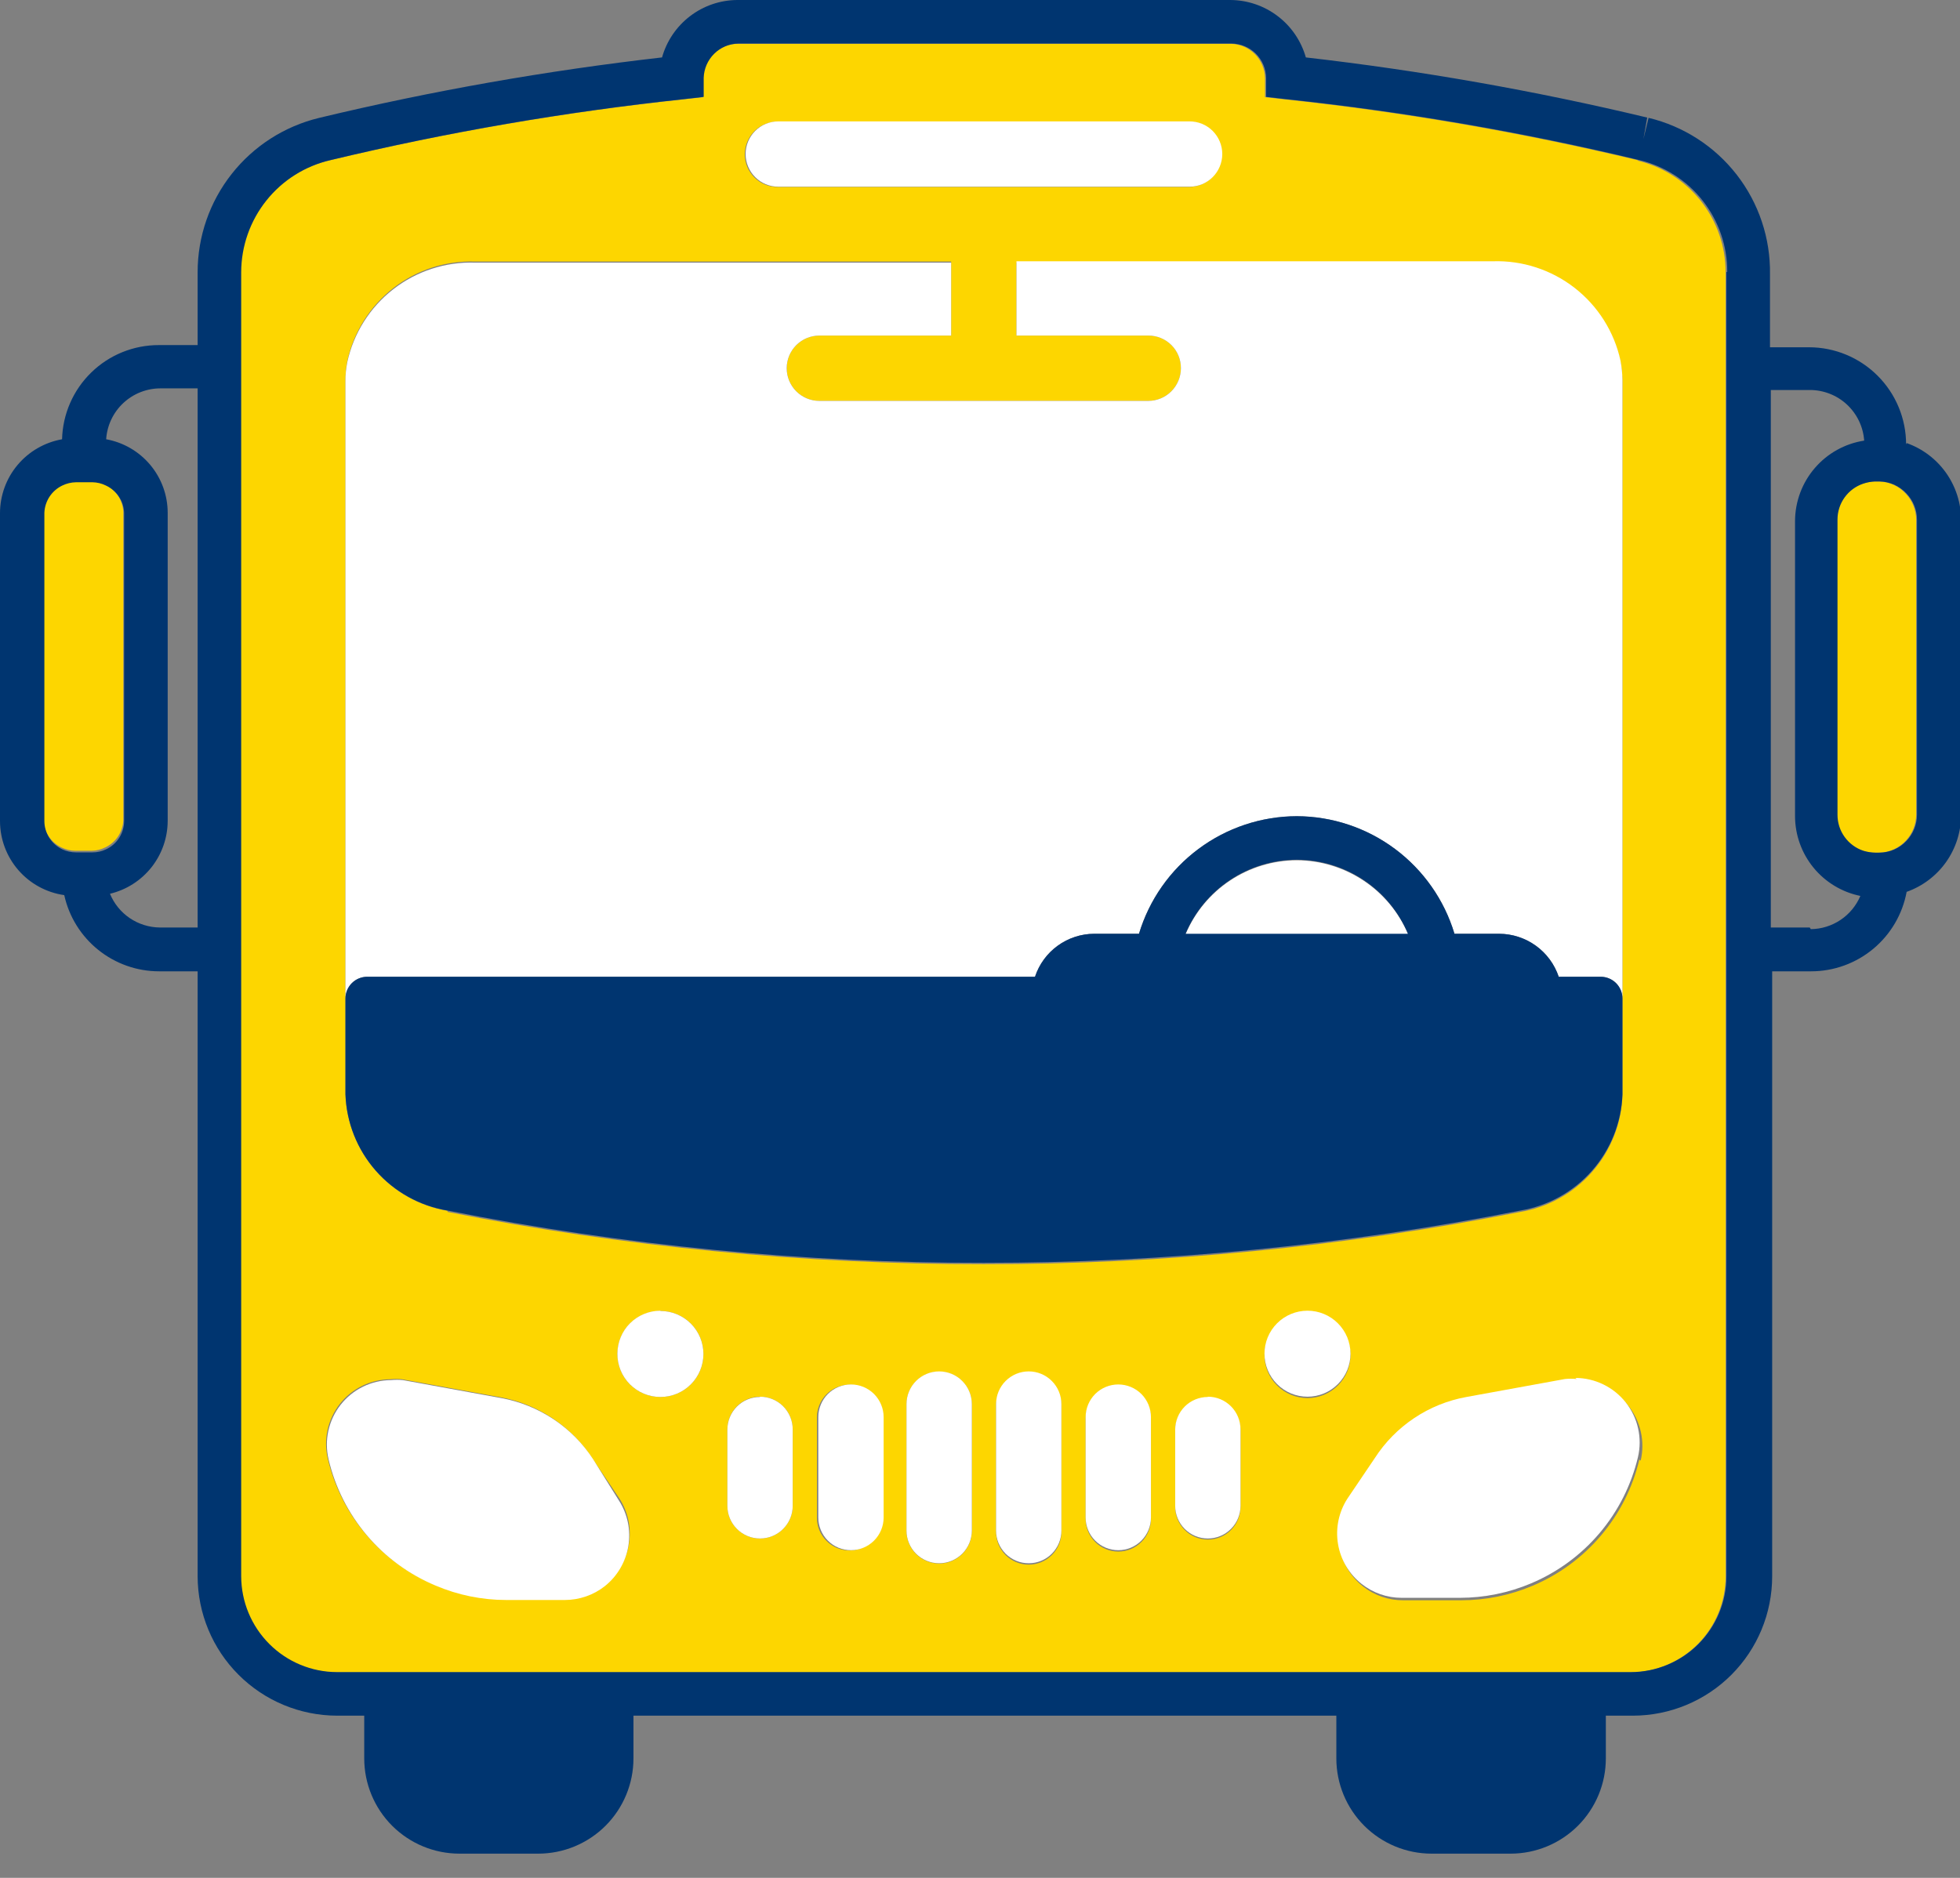
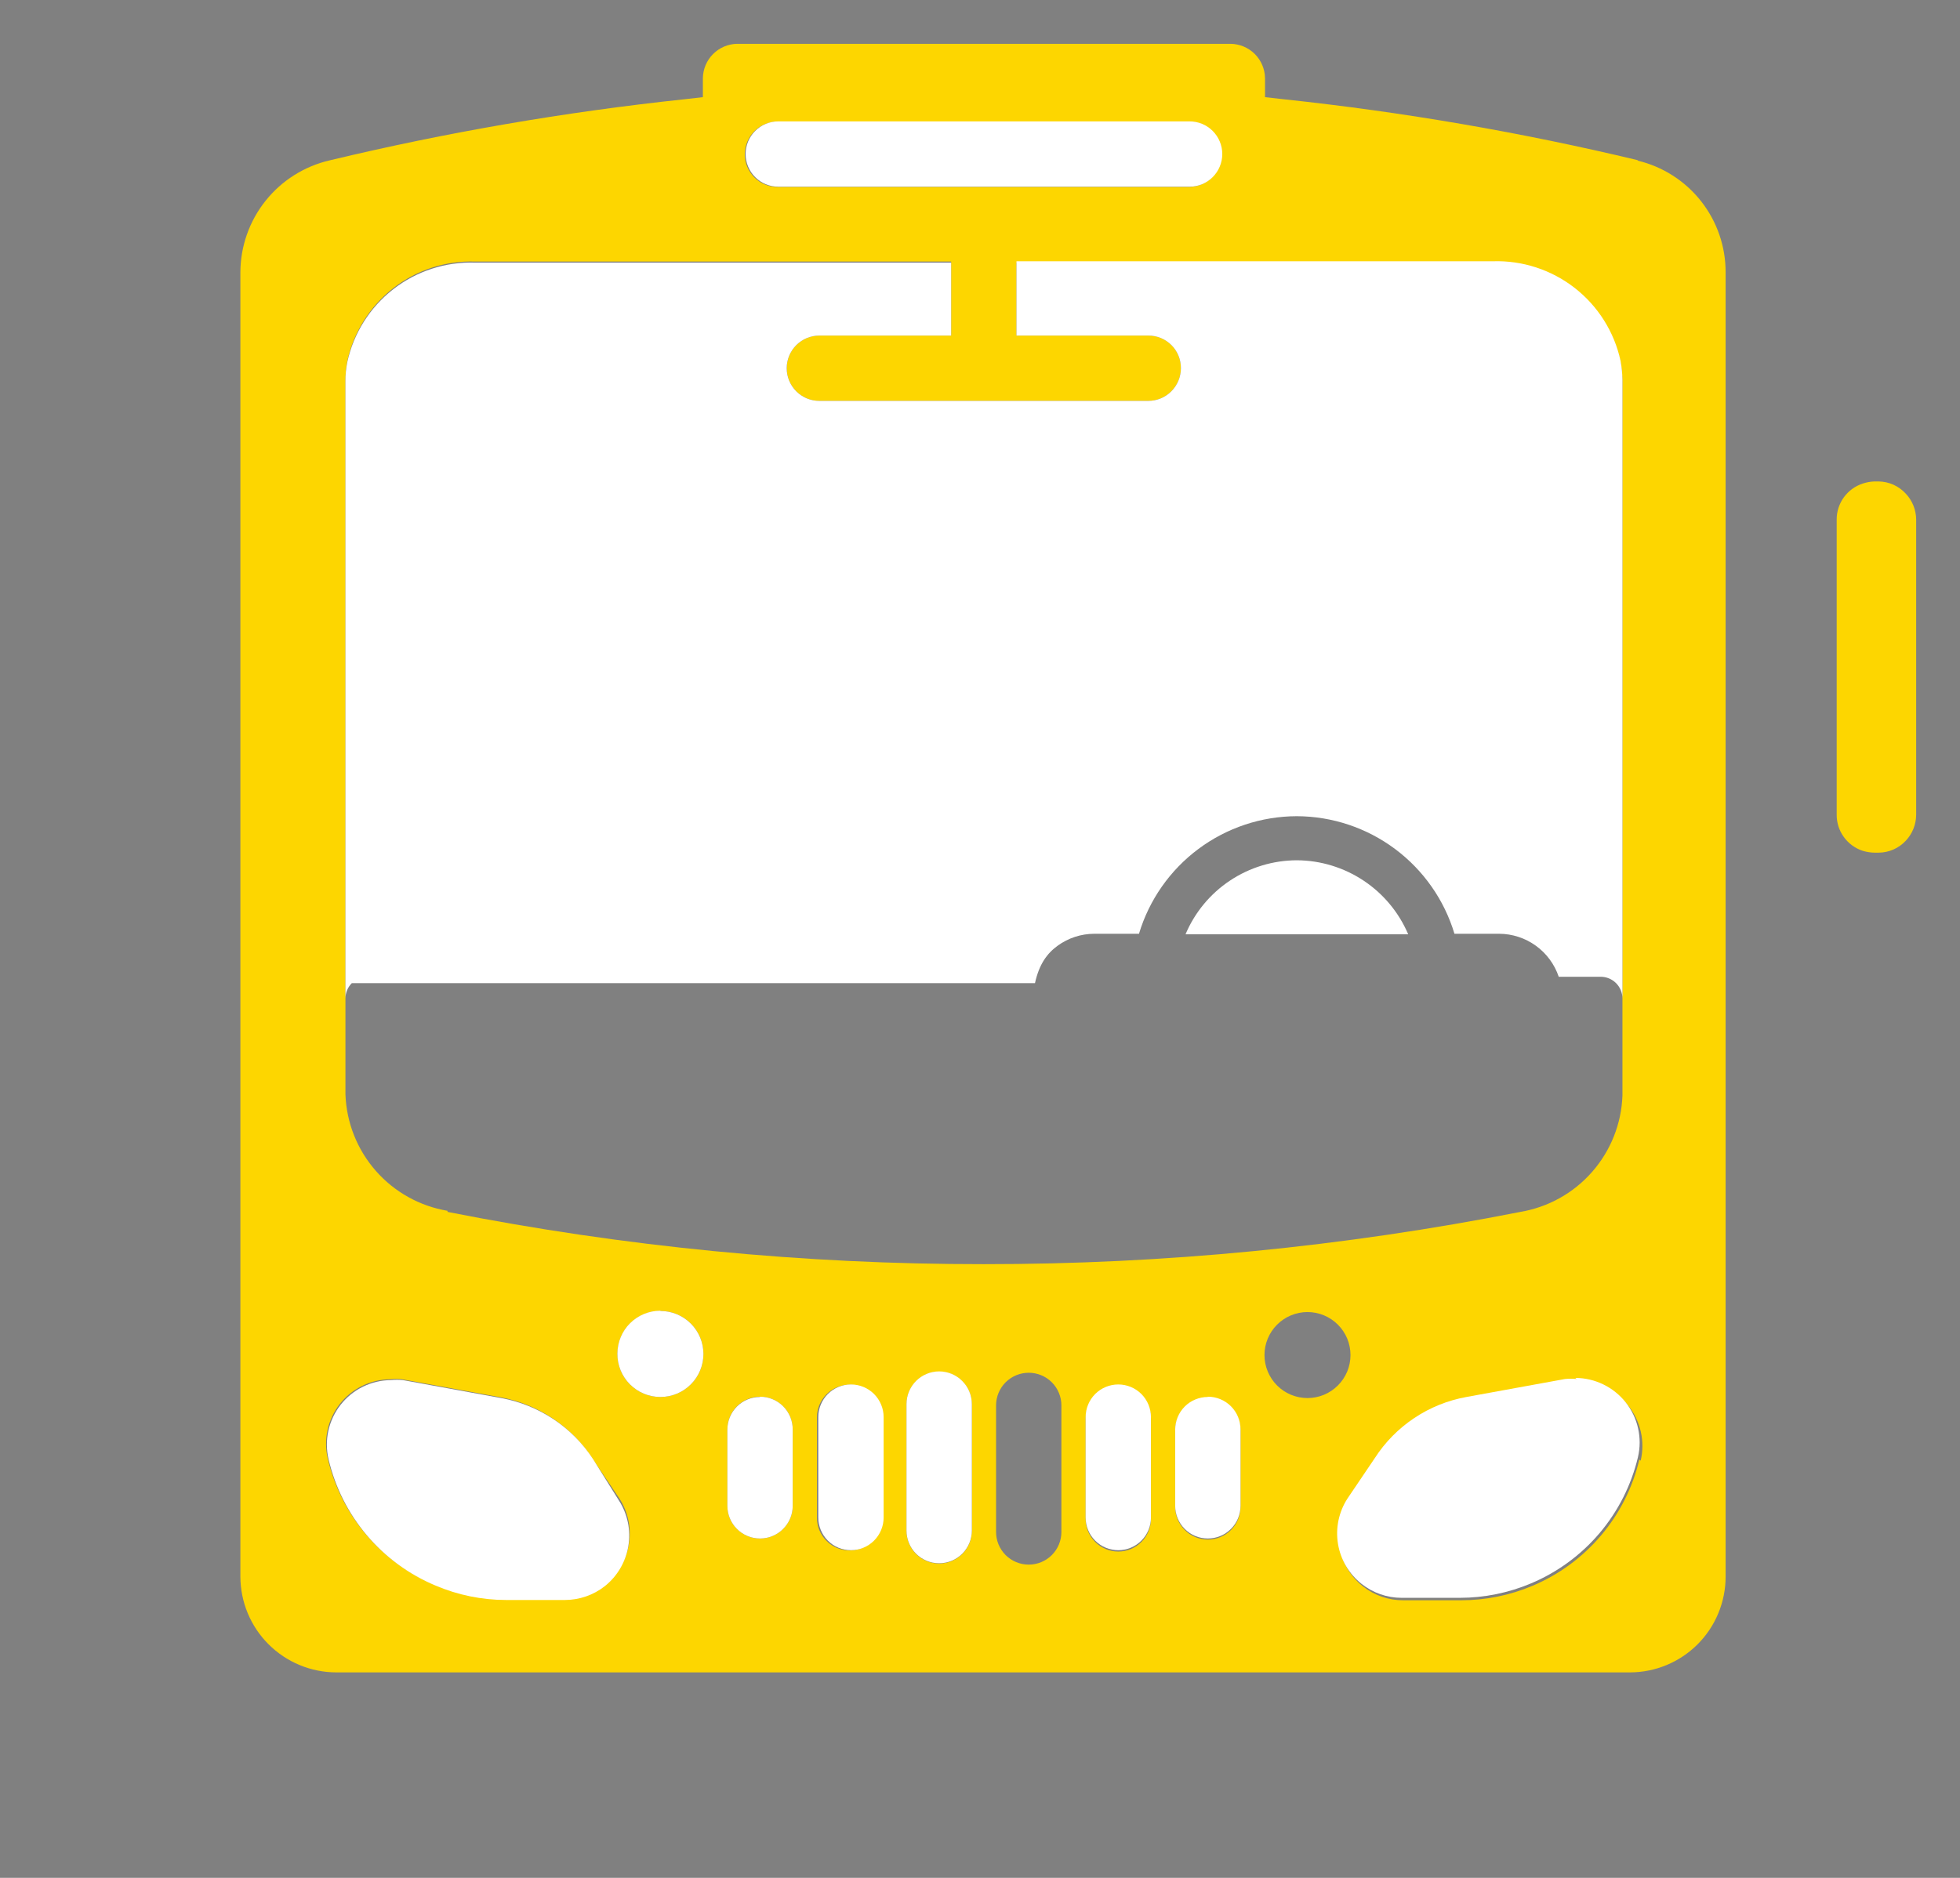
<svg xmlns="http://www.w3.org/2000/svg" width="72" height="69" viewBox="0 0 72 69" fill="none">
  <rect x="0" y="0" width="72" height="69" fill="#808080" stroke="none" />
  <g clip-path="url(#clip0_357_459)">
    <path d="M60.18 5.89C55.9 4.864 51.557 4.116 47.18 3.65L46.47 3.57V2.87C46.465 2.536 46.329 2.217 46.092 1.981C45.854 1.746 45.534 1.613 45.2 1.61H27.08C26.747 1.615 26.43 1.75 26.195 1.985C25.96 2.22 25.825 2.537 25.82 2.87V3.57L25.12 3.65C20.743 4.116 16.401 4.864 12.12 5.89C11.187 6.104 10.354 6.628 9.757 7.376C9.159 8.124 8.833 9.053 8.83 10.01V57.93C8.833 58.863 9.204 59.757 9.864 60.416C10.524 61.076 11.417 61.447 12.35 61.45H59.88C60.812 61.447 61.705 61.075 62.363 60.416C63.021 59.756 63.39 58.862 63.39 57.93V10.01C63.393 9.06 63.075 8.137 62.486 7.39C61.898 6.644 61.075 6.119 60.15 5.9M28.56 4.47H43.67C43.988 4.47 44.294 4.596 44.519 4.821C44.744 5.047 44.87 5.352 44.87 5.67C44.87 5.988 44.744 6.293 44.519 6.519C44.294 6.744 43.988 6.87 43.67 6.87H28.56C28.242 6.87 27.937 6.744 27.712 6.519C27.486 6.293 27.36 5.988 27.36 5.67C27.36 5.352 27.486 5.047 27.712 4.821C27.937 4.596 28.242 4.47 28.56 4.47ZM20.72 58.76H18.57C17.677 58.76 16.792 58.58 15.97 58.23C14.995 57.823 14.13 57.19 13.447 56.383C12.763 55.577 12.281 54.619 12.04 53.59C11.959 53.244 11.957 52.884 12.034 52.536C12.111 52.189 12.265 51.864 12.485 51.584C12.705 51.305 12.985 51.078 13.305 50.922C13.624 50.765 13.974 50.683 14.33 50.68C14.476 50.666 14.624 50.666 14.77 50.68L18.38 51.34C19.067 51.465 19.721 51.729 20.302 52.116C20.883 52.503 21.379 53.005 21.76 53.59L22.76 55.07C23.076 55.565 23.198 56.16 23.102 56.74C23.006 57.319 22.699 57.843 22.24 58.21C21.821 58.54 21.303 58.719 20.77 58.72M24.26 51.33C23.841 51.33 23.439 51.163 23.143 50.867C22.846 50.571 22.68 50.169 22.68 49.75C22.68 49.331 22.846 48.929 23.143 48.633C23.439 48.336 23.841 48.17 24.26 48.17C24.679 48.17 25.081 48.336 25.377 48.633C25.674 48.929 25.84 49.331 25.84 49.75C25.84 50.169 25.674 50.571 25.377 50.867C25.081 51.163 24.679 51.33 24.26 51.33ZM29.12 55.33C29.12 55.648 28.994 55.953 28.769 56.178C28.544 56.404 28.238 56.53 27.92 56.53C27.602 56.53 27.297 56.404 27.072 56.178C26.846 55.953 26.72 55.648 26.72 55.33V52.52C26.72 52.202 26.846 51.897 27.072 51.671C27.297 51.446 27.602 51.32 27.92 51.32C28.238 51.32 28.544 51.446 28.769 51.671C28.994 51.897 29.12 52.202 29.12 52.52V55.33ZM32.41 55.77C32.41 56.088 32.284 56.394 32.059 56.618C31.834 56.843 31.528 56.97 31.21 56.97C31.052 56.97 30.896 56.939 30.751 56.879C30.605 56.818 30.473 56.73 30.362 56.618C30.25 56.507 30.162 56.375 30.101 56.229C30.041 56.084 30.01 55.928 30.01 55.77V52.08C30.01 51.922 30.041 51.766 30.101 51.621C30.162 51.475 30.25 51.343 30.362 51.231C30.473 51.12 30.605 51.032 30.751 50.971C30.896 50.911 31.052 50.88 31.21 50.88C31.528 50.88 31.834 51.006 32.059 51.231C32.284 51.456 32.41 51.762 32.41 52.08V55.77ZM35.7 56.25C35.7 56.408 35.669 56.564 35.609 56.709C35.548 56.855 35.46 56.987 35.349 57.099C35.237 57.21 35.105 57.298 34.959 57.359C34.814 57.419 34.658 57.45 34.5 57.45C34.182 57.45 33.877 57.324 33.652 57.099C33.426 56.873 33.3 56.568 33.3 56.25V51.6C33.3 51.282 33.426 50.977 33.652 50.752C33.877 50.526 34.182 50.4 34.5 50.4C34.658 50.4 34.814 50.431 34.959 50.491C35.105 50.552 35.237 50.64 35.349 50.752C35.46 50.863 35.548 50.995 35.609 51.141C35.669 51.286 35.7 51.442 35.7 51.6V56.25ZM16.44 44.49C15.419 44.318 14.489 43.8 13.806 43.022C13.123 42.244 12.729 41.255 12.69 40.22V36.7V13.97C12.689 13.732 12.712 13.494 12.76 13.26C12.993 12.2 13.589 11.255 14.446 10.588C15.302 9.921 16.365 9.575 17.45 9.61H34.94V12.33H30.1C29.782 12.33 29.477 12.456 29.252 12.681C29.026 12.906 28.9 13.212 28.9 13.53C28.9 13.848 29.026 14.153 29.252 14.379C29.477 14.604 29.782 14.73 30.1 14.73H42.18C42.498 14.73 42.804 14.604 43.029 14.379C43.254 14.153 43.38 13.848 43.38 13.53C43.381 13.372 43.351 13.215 43.291 13.069C43.232 12.923 43.143 12.79 43.032 12.678C42.92 12.567 42.787 12.478 42.641 12.419C42.495 12.359 42.338 12.329 42.18 12.33H37.34V9.65H54.84C55.925 9.615 56.988 9.961 57.844 10.628C58.701 11.295 59.297 12.24 59.53 13.3C59.573 13.534 59.597 13.772 59.6 14.01V36.74V40.26C59.562 41.294 59.167 42.284 58.484 43.062C57.801 43.84 56.871 44.358 55.85 44.53C49.358 45.811 42.757 46.454 36.14 46.45C29.526 46.455 22.928 45.812 16.44 44.53M38.99 56.29C38.99 56.608 38.864 56.913 38.639 57.139C38.414 57.364 38.108 57.49 37.79 57.49C37.633 57.49 37.477 57.459 37.331 57.399C37.185 57.338 37.053 57.25 36.941 57.139C36.83 57.027 36.742 56.895 36.681 56.749C36.621 56.604 36.59 56.448 36.59 56.29V51.64C36.59 51.482 36.621 51.326 36.681 51.181C36.742 51.035 36.83 50.903 36.941 50.791C37.053 50.68 37.185 50.592 37.331 50.531C37.477 50.471 37.633 50.44 37.79 50.44C38.108 50.44 38.414 50.566 38.639 50.791C38.864 51.017 38.99 51.322 38.99 51.64V56.29ZM42.28 55.81C42.28 55.968 42.249 56.124 42.189 56.269C42.128 56.415 42.04 56.547 41.929 56.658C41.817 56.77 41.685 56.858 41.539 56.919C41.394 56.979 41.238 57.01 41.08 57.01C40.762 57.01 40.457 56.884 40.232 56.658C40.007 56.434 39.88 56.128 39.88 55.81V52.12C39.88 51.802 40.007 51.496 40.232 51.272C40.457 51.046 40.762 50.92 41.08 50.92C41.238 50.92 41.394 50.951 41.539 51.011C41.685 51.072 41.817 51.16 41.929 51.272C42.04 51.383 42.128 51.515 42.189 51.661C42.249 51.806 42.28 51.962 42.28 52.12V55.81ZM45.57 55.37C45.57 55.688 45.444 55.993 45.219 56.218C44.994 56.444 44.688 56.57 44.37 56.57C44.052 56.57 43.747 56.444 43.522 56.218C43.297 55.993 43.17 55.688 43.17 55.37V52.56C43.17 52.242 43.297 51.937 43.522 51.712C43.747 51.486 44.052 51.36 44.37 51.36C44.688 51.36 44.994 51.486 45.219 51.712C45.444 51.937 45.57 52.242 45.57 52.56V55.37ZM48.03 51.37C47.611 51.37 47.209 51.203 46.913 50.907C46.617 50.611 46.45 50.209 46.45 49.79C46.45 49.371 46.617 48.969 46.913 48.673C47.209 48.377 47.611 48.21 48.03 48.21C48.238 48.21 48.443 48.251 48.635 48.33C48.826 48.41 49.001 48.526 49.147 48.673C49.294 48.819 49.41 48.994 49.49 49.185C49.569 49.377 49.61 49.583 49.61 49.79C49.61 49.998 49.569 50.203 49.49 50.395C49.41 50.586 49.294 50.761 49.147 50.907C49.001 51.054 48.826 51.17 48.635 51.25C48.443 51.329 48.238 51.37 48.03 51.37ZM60.22 53.63C59.977 54.658 59.494 55.614 58.811 56.421C58.128 57.227 57.264 57.861 56.29 58.27C55.464 58.619 54.577 58.799 53.68 58.8H51.54C51.007 58.801 50.488 58.621 50.07 58.29C49.607 57.926 49.297 57.402 49.201 56.821C49.105 56.24 49.229 55.644 49.55 55.15L50.55 53.67C50.927 53.084 51.421 52.581 52.001 52.194C52.581 51.807 53.234 51.544 53.92 51.42L57.54 50.76C57.683 50.746 57.827 50.746 57.97 50.76C58.327 50.761 58.678 50.843 58.999 50.999C59.319 51.154 59.601 51.381 59.822 51.66C60.043 51.94 60.198 52.266 60.276 52.614C60.353 52.962 60.351 53.323 60.27 53.67" fill="#FDD600" />
-     <path d="M3.86 17.81C3.707 17.734 3.54 17.693 3.37 17.69H2.76C2.586 17.693 2.416 17.734 2.26 17.81C2.069 17.901 1.907 18.042 1.79 18.218C1.674 18.394 1.608 18.599 1.6 18.81V30.14C1.608 30.351 1.674 30.556 1.79 30.732C1.907 30.908 2.069 31.049 2.26 31.14C2.416 31.216 2.586 31.257 2.76 31.26H3.37C3.54 31.257 3.707 31.216 3.86 31.14C4.053 31.051 4.218 30.911 4.336 30.735C4.454 30.558 4.521 30.352 4.53 30.14V18.81C4.521 18.598 4.454 18.392 4.336 18.215C4.218 18.039 4.053 17.898 3.86 17.81Z" fill="#FDD600" />
    <path d="M69.01 17.69H68.86C68.71 17.695 68.562 17.722 68.42 17.77C68.143 17.862 67.902 18.04 67.731 18.276C67.561 18.513 67.469 18.798 67.47 19.09V29.94C67.469 30.232 67.561 30.517 67.731 30.753C67.902 30.99 68.143 31.168 68.42 31.26C68.562 31.304 68.71 31.328 68.86 31.33H69.01C69.198 31.329 69.383 31.29 69.555 31.214C69.728 31.138 69.882 31.028 70.01 30.89C70.252 30.633 70.387 30.293 70.39 29.94V19.09C70.387 18.737 70.252 18.397 70.01 18.14C69.883 18.001 69.728 17.889 69.556 17.811C69.384 17.734 69.198 17.693 69.01 17.69Z" fill="#FDD600" />
-     <path d="M12.69 36.69C12.69 36.478 12.774 36.274 12.924 36.124C13.074 35.974 13.277 35.89 13.489 35.89H38.02C38.171 35.431 38.463 35.031 38.854 34.748C39.245 34.464 39.716 34.311 40.2 34.31H41.84C42.215 33.063 42.981 31.97 44.026 31.192C45.07 30.414 46.337 29.993 47.639 29.99C48.94 29.995 50.205 30.417 51.247 31.195C52.289 31.973 53.055 33.065 53.429 34.31H55.069C55.554 34.312 56.025 34.465 56.418 34.749C56.811 35.032 57.105 35.431 57.26 35.89H58.8C59.012 35.89 59.215 35.974 59.365 36.124C59.515 36.274 59.6 36.478 59.6 36.69V13.96C59.596 13.722 59.573 13.484 59.529 13.25C59.297 12.19 58.7 11.245 57.844 10.578C56.987 9.911 55.924 9.565 54.84 9.6H37.34V12.33H42.179C42.337 12.329 42.494 12.359 42.64 12.419C42.786 12.479 42.919 12.567 43.031 12.678C43.143 12.79 43.231 12.923 43.291 13.069C43.351 13.215 43.381 13.372 43.38 13.53C43.38 13.848 43.253 14.153 43.028 14.379C42.803 14.604 42.498 14.73 42.179 14.73H30.1C29.781 14.73 29.476 14.604 29.251 14.379C29.026 14.153 28.899 13.848 28.899 13.53C28.899 13.212 29.026 12.906 29.251 12.681C29.476 12.457 29.781 12.33 30.1 12.33H34.94V9.65H17.45C16.365 9.615 15.302 9.961 14.445 10.628C13.589 11.295 12.992 12.24 12.759 13.3C12.711 13.534 12.688 13.772 12.69 14.01V36.74V36.69Z" fill="white" />
+     <path d="M12.69 36.69C12.69 36.478 12.774 36.274 12.924 36.124H38.02C38.171 35.431 38.463 35.031 38.854 34.748C39.245 34.464 39.716 34.311 40.2 34.31H41.84C42.215 33.063 42.981 31.97 44.026 31.192C45.07 30.414 46.337 29.993 47.639 29.99C48.94 29.995 50.205 30.417 51.247 31.195C52.289 31.973 53.055 33.065 53.429 34.31H55.069C55.554 34.312 56.025 34.465 56.418 34.749C56.811 35.032 57.105 35.431 57.26 35.89H58.8C59.012 35.89 59.215 35.974 59.365 36.124C59.515 36.274 59.6 36.478 59.6 36.69V13.96C59.596 13.722 59.573 13.484 59.529 13.25C59.297 12.19 58.7 11.245 57.844 10.578C56.987 9.911 55.924 9.565 54.84 9.6H37.34V12.33H42.179C42.337 12.329 42.494 12.359 42.64 12.419C42.786 12.479 42.919 12.567 43.031 12.678C43.143 12.79 43.231 12.923 43.291 13.069C43.351 13.215 43.381 13.372 43.38 13.53C43.38 13.848 43.253 14.153 43.028 14.379C42.803 14.604 42.498 14.73 42.179 14.73H30.1C29.781 14.73 29.476 14.604 29.251 14.379C29.026 14.153 28.899 13.848 28.899 13.53C28.899 13.212 29.026 12.906 29.251 12.681C29.476 12.457 29.781 12.33 30.1 12.33H34.94V9.65H17.45C16.365 9.615 15.302 9.961 14.445 10.628C13.589 11.295 12.992 12.24 12.759 13.3C12.711 13.534 12.688 13.772 12.69 14.01V36.74V36.69Z" fill="white" />
    <path d="M21.79 53.62C21.41 53.035 20.913 52.533 20.332 52.146C19.751 51.76 19.097 51.495 18.41 51.37L14.8 50.71C14.654 50.696 14.507 50.696 14.36 50.71C14.005 50.713 13.654 50.795 13.335 50.952C13.015 51.108 12.735 51.335 12.515 51.614C12.295 51.894 12.141 52.219 12.064 52.566C11.987 52.914 11.989 53.274 12.07 53.62C12.311 54.649 12.793 55.606 13.477 56.413C14.16 57.22 15.025 57.853 16 58.26C16.822 58.61 17.707 58.79 18.6 58.79H20.75C21.284 58.789 21.801 58.61 22.22 58.28C22.679 57.913 22.986 57.389 23.082 56.81C23.178 56.23 23.056 55.635 22.74 55.14L21.79 53.62Z" fill="white" />
    <path d="M57.92 50.67C57.777 50.656 57.633 50.656 57.49 50.67L53.87 51.33C53.184 51.454 52.531 51.717 51.951 52.105C51.371 52.492 50.877 52.994 50.5 53.58L49.5 55.06C49.179 55.554 49.055 56.15 49.151 56.731C49.247 57.312 49.557 57.836 50.02 58.2C50.438 58.531 50.956 58.711 51.49 58.71H53.63C54.526 58.709 55.414 58.529 56.24 58.18C57.214 57.771 58.078 57.137 58.761 56.331C59.444 55.524 59.926 54.568 60.17 53.54C60.251 53.193 60.253 52.832 60.175 52.484C60.098 52.136 59.943 51.81 59.721 51.53C59.5 51.251 59.219 51.025 58.898 50.869C58.578 50.713 58.226 50.631 57.87 50.63" fill="white" />
    <path d="M24.26 48.16C23.841 48.16 23.439 48.327 23.142 48.623C22.846 48.919 22.68 49.321 22.68 49.74C22.678 49.948 22.718 50.155 22.797 50.348C22.876 50.541 22.992 50.716 23.139 50.864C23.286 51.011 23.46 51.129 23.653 51.209C23.845 51.289 24.051 51.33 24.26 51.33C24.679 51.33 25.081 51.164 25.377 50.867C25.673 50.571 25.84 50.169 25.84 49.75C25.84 49.331 25.673 48.929 25.377 48.633C25.081 48.337 24.679 48.17 24.26 48.17" fill="white" />
-     <path d="M48.03 48.16C47.611 48.16 47.209 48.327 46.913 48.623C46.617 48.919 46.45 49.321 46.45 49.74C46.45 50.159 46.617 50.561 46.913 50.857C47.209 51.154 47.611 51.32 48.03 51.32C48.238 51.32 48.443 51.279 48.635 51.2C48.827 51.12 49.001 51.004 49.147 50.857C49.294 50.711 49.41 50.536 49.49 50.345C49.569 50.153 49.61 49.947 49.61 49.74C49.61 49.533 49.569 49.327 49.49 49.135C49.41 48.944 49.294 48.77 49.147 48.623C49.001 48.476 48.827 48.36 48.635 48.28C48.443 48.201 48.238 48.16 48.03 48.16Z" fill="white" />
    <path d="M27.92 51.33C27.601 51.33 27.296 51.456 27.071 51.681C26.846 51.907 26.72 52.212 26.72 52.53V55.33C26.72 55.648 26.846 55.953 27.071 56.178C27.296 56.404 27.601 56.53 27.92 56.53C28.238 56.53 28.543 56.404 28.768 56.178C28.993 55.953 29.12 55.648 29.12 55.33V52.52C29.12 52.202 28.993 51.897 28.768 51.671C28.543 51.446 28.238 51.32 27.92 51.32" fill="white" />
    <path d="M31.26 50.87C30.941 50.87 30.636 50.996 30.411 51.221C30.186 51.447 30.06 51.752 30.06 52.07V55.76C30.06 56.078 30.186 56.383 30.411 56.608C30.636 56.834 30.941 56.96 31.26 56.96C31.578 56.96 31.883 56.834 32.108 56.608C32.333 56.383 32.46 56.078 32.46 55.76V52.07C32.46 51.752 32.333 51.447 32.108 51.221C31.883 50.996 31.578 50.87 31.26 50.87Z" fill="white" />
    <path d="M41.08 50.87C40.762 50.87 40.456 50.996 40.231 51.221C40.006 51.447 39.88 51.752 39.88 52.07V55.76C39.88 56.078 40.006 56.383 40.231 56.608C40.456 56.834 40.762 56.96 41.08 56.96C41.398 56.96 41.703 56.834 41.928 56.608C42.153 56.383 42.28 56.078 42.28 55.76V52.07C42.28 51.752 42.153 51.447 41.928 51.221C41.703 50.996 41.398 50.87 41.08 50.87Z" fill="white" />
-     <path d="M37.79 50.39C37.632 50.39 37.476 50.421 37.331 50.481C37.185 50.542 37.053 50.63 36.941 50.742C36.83 50.853 36.742 50.985 36.681 51.131C36.621 51.276 36.59 51.432 36.59 51.59V56.24C36.59 56.398 36.621 56.554 36.681 56.699C36.742 56.845 36.83 56.977 36.941 57.089C37.053 57.2 37.185 57.288 37.331 57.349C37.476 57.409 37.632 57.44 37.79 57.44C38.108 57.44 38.413 57.314 38.638 57.089C38.863 56.864 38.99 56.558 38.99 56.24V51.59C38.99 51.272 38.863 50.967 38.638 50.742C38.413 50.516 38.108 50.39 37.79 50.39Z" fill="white" />
    <path d="M34.5 50.39C34.182 50.39 33.876 50.516 33.651 50.742C33.426 50.967 33.3 51.272 33.3 51.59V56.24C33.3 56.558 33.426 56.864 33.651 57.089C33.876 57.314 34.182 57.44 34.5 57.44C34.818 57.44 35.123 57.314 35.348 57.089C35.573 56.864 35.7 56.558 35.7 56.24V51.59C35.7 51.272 35.573 50.967 35.348 50.742C35.123 50.516 34.818 50.39 34.5 50.39Z" fill="white" />
    <path d="M44.37 51.33C44.052 51.33 43.746 51.456 43.521 51.681C43.296 51.907 43.17 52.212 43.17 52.53V55.33C43.17 55.648 43.296 55.953 43.521 56.178C43.746 56.404 44.052 56.53 44.37 56.53C44.688 56.53 44.993 56.404 45.218 56.178C45.444 55.953 45.57 55.648 45.57 55.33V52.52C45.57 52.202 45.444 51.897 45.218 51.671C44.993 51.446 44.688 51.32 44.37 51.32" fill="white" />
    <path d="M43.55 34.33H51.73C51.388 33.527 50.819 32.841 50.092 32.358C49.365 31.875 48.513 31.614 47.64 31.61C46.766 31.612 45.913 31.871 45.185 32.355C44.458 32.838 43.889 33.525 43.55 34.33Z" fill="white" />
    <path d="M28.59 6.86H43.7C44.018 6.86 44.323 6.734 44.548 6.508C44.773 6.283 44.9 5.978 44.9 5.66C44.9 5.342 44.773 5.036 44.548 4.811C44.323 4.586 44.018 4.46 43.7 4.46H28.59C28.271 4.46 27.966 4.586 27.741 4.811C27.516 5.036 27.39 5.342 27.39 5.66C27.39 5.978 27.516 6.283 27.741 6.508C27.966 6.734 28.271 6.86 28.59 6.86Z" fill="white" />
-     <path d="M70.02 16.33C70.02 15.383 69.644 14.475 68.974 13.806C68.305 13.136 67.397 12.76 66.45 12.76H65.02V10.08C65.041 8.757 64.61 7.467 63.8 6.422C62.989 5.377 61.846 4.639 60.56 4.33L60.37 5.11L60.51 4.32C56.378 3.331 52.191 2.593 47.97 2.11C47.799 1.506 47.437 0.973 46.937 0.593C46.437 0.212 45.828 0.004 45.2 0H27.08C26.453 0.005 25.845 0.213 25.348 0.594C24.85 0.975 24.489 1.507 24.32 2.11C20.082 2.594 15.878 3.335 11.73 4.33C10.456 4.636 9.323 5.361 8.512 6.39C7.701 7.418 7.26 8.69 7.26 10V12.68H5.84C4.912 12.677 4.02 13.037 3.355 13.684C2.689 14.331 2.304 15.212 2.28 16.14C1.643 16.253 1.065 16.586 0.648 17.081C0.231 17.576 0.002 18.203 0 18.85V30.17C0.001 30.831 0.239 31.47 0.673 31.97C1.106 32.47 1.705 32.796 2.36 32.89C2.535 33.683 2.975 34.392 3.608 34.901C4.241 35.41 5.028 35.689 5.84 35.69H7.26V57.92C7.263 59.277 7.803 60.578 8.763 61.537C9.722 62.497 11.023 63.037 12.38 63.04H13.38V64.61C13.38 65.538 13.749 66.428 14.405 67.085C15.062 67.741 15.952 68.11 16.88 68.11H19.77C20.698 68.11 21.588 67.741 22.245 67.085C22.901 66.428 23.27 65.538 23.27 64.61V63.04H49.09V64.61C49.09 65.538 49.459 66.428 50.115 67.085C50.772 67.741 51.662 68.11 52.59 68.11H55.49C56.418 68.11 57.309 67.741 57.965 67.085C58.621 66.428 58.99 65.538 58.99 64.61V63.04H59.99C61.346 63.037 62.646 62.497 63.604 61.537C64.562 60.577 65.1 59.276 65.1 57.92V35.69H66.53C67.364 35.69 68.172 35.398 68.813 34.864C69.454 34.331 69.888 33.59 70.04 32.77C70.625 32.563 71.132 32.18 71.49 31.673C71.848 31.166 72.04 30.561 72.04 29.94V19.09C72.036 18.473 71.842 17.872 71.484 17.369C71.126 16.866 70.622 16.486 70.04 16.28M70.42 29.94C70.418 30.293 70.282 30.633 70.04 30.89C69.912 31.028 69.758 31.138 69.586 31.214C69.414 31.29 69.228 31.329 69.04 31.33H68.89C68.741 31.328 68.593 31.304 68.45 31.26C68.173 31.168 67.932 30.99 67.762 30.753C67.591 30.517 67.5 30.232 67.5 29.94V19.09C67.5 18.798 67.591 18.514 67.762 18.277C67.932 18.04 68.173 17.862 68.45 17.77C68.592 17.722 68.74 17.695 68.89 17.69H69.04C69.229 17.693 69.415 17.734 69.587 17.811C69.759 17.889 69.913 18.001 70.04 18.14C70.282 18.397 70.418 18.737 70.42 19.09V29.94ZM63.42 10V57.92C63.42 58.852 63.05 59.746 62.393 60.406C61.735 61.065 60.842 61.437 59.91 61.44H12.38C11.447 61.437 10.553 61.066 9.894 60.406C9.234 59.746 8.863 58.853 8.86 57.92V10C8.863 9.043 9.189 8.114 9.787 7.366C10.384 6.618 11.217 6.094 12.15 5.88C16.43 4.854 20.773 4.106 25.15 3.64L25.85 3.56V2.86C25.86 2.527 25.998 2.211 26.234 1.977C26.47 1.742 26.787 1.607 27.12 1.6H45.24C45.574 1.603 45.894 1.736 46.132 1.971C46.369 2.207 46.505 2.526 46.51 2.86V3.56L47.21 3.64C51.587 4.104 55.93 4.852 60.21 5.88C61.135 6.099 61.958 6.624 62.546 7.37C63.135 8.117 63.453 9.04 63.45 9.99M1.63 18.84C1.639 18.629 1.705 18.424 1.821 18.248C1.937 18.072 2.099 17.931 2.29 17.84C2.446 17.764 2.617 17.723 2.79 17.72H3.4C3.57 17.723 3.738 17.764 3.89 17.84C4.083 17.928 4.248 18.069 4.366 18.245C4.485 18.422 4.552 18.628 4.56 18.84V30.16C4.561 30.381 4.498 30.597 4.379 30.784C4.261 30.97 4.091 31.118 3.89 31.21C3.737 31.283 3.57 31.32 3.4 31.32H2.79C2.617 31.32 2.447 31.283 2.29 31.21C2.092 31.115 1.925 30.966 1.808 30.781C1.691 30.595 1.629 30.38 1.63 30.16V18.84ZM5.87 34.08C5.477 34.076 5.094 33.956 4.768 33.736C4.443 33.515 4.189 33.204 4.04 32.84C4.643 32.696 5.18 32.354 5.565 31.867C5.949 31.381 6.159 30.78 6.16 30.16V18.84C6.159 18.197 5.932 17.574 5.519 17.081C5.106 16.588 4.533 16.255 3.9 16.14C3.933 15.632 4.158 15.156 4.53 14.809C4.901 14.462 5.391 14.269 5.9 14.27H7.26V34.08H5.87ZM66.48 34.08H65.05V14.33H66.48C66.987 14.329 67.476 14.52 67.847 14.865C68.218 15.211 68.445 15.684 68.48 16.19C67.775 16.299 67.132 16.656 66.667 17.197C66.201 17.738 65.944 18.427 65.94 19.14V29.99C65.942 30.68 66.182 31.348 66.619 31.882C67.056 32.415 67.664 32.782 68.34 32.92C68.188 33.278 67.935 33.585 67.612 33.801C67.289 34.018 66.909 34.136 66.52 34.14" fill="#003570" />
-     <path d="M58.8 35.89H57.26C57.106 35.431 56.812 35.032 56.419 34.748C56.026 34.465 55.555 34.312 55.07 34.31H53.43C53.056 33.065 52.29 31.973 51.248 31.195C50.206 30.417 48.941 29.995 47.64 29.99C46.338 29.993 45.071 30.414 44.027 31.192C42.982 31.97 42.216 33.063 41.84 34.31H40.2C39.717 34.311 39.246 34.464 38.855 34.748C38.464 35.031 38.172 35.431 38.02 35.89H13.49C13.278 35.89 13.075 35.974 12.925 36.124C12.775 36.274 12.69 36.478 12.69 36.69V40.21C12.727 41.245 13.12 42.236 13.804 43.014C14.487 43.792 15.419 44.31 16.44 44.48C22.928 45.767 29.527 46.41 36.14 46.4C42.757 46.404 49.359 45.761 55.85 44.48C56.871 44.308 57.802 43.79 58.485 43.012C59.168 42.234 59.562 41.245 59.6 40.21V36.69C59.6 36.478 59.516 36.274 59.366 36.124C59.216 35.974 59.013 35.89 58.8 35.89ZM47.64 31.59C48.513 31.593 49.364 31.852 50.09 32.336C50.816 32.819 51.383 33.506 51.721 34.31H43.55C43.89 33.505 44.459 32.818 45.186 32.335C45.913 31.851 46.767 31.592 47.64 31.59Z" fill="#003570" />
  </g>
  <defs>
    <clipPath id="clip0_357_459">
      <rect width="72" height="68.11" fill="white" />
    </clipPath>
  </defs>
</svg>